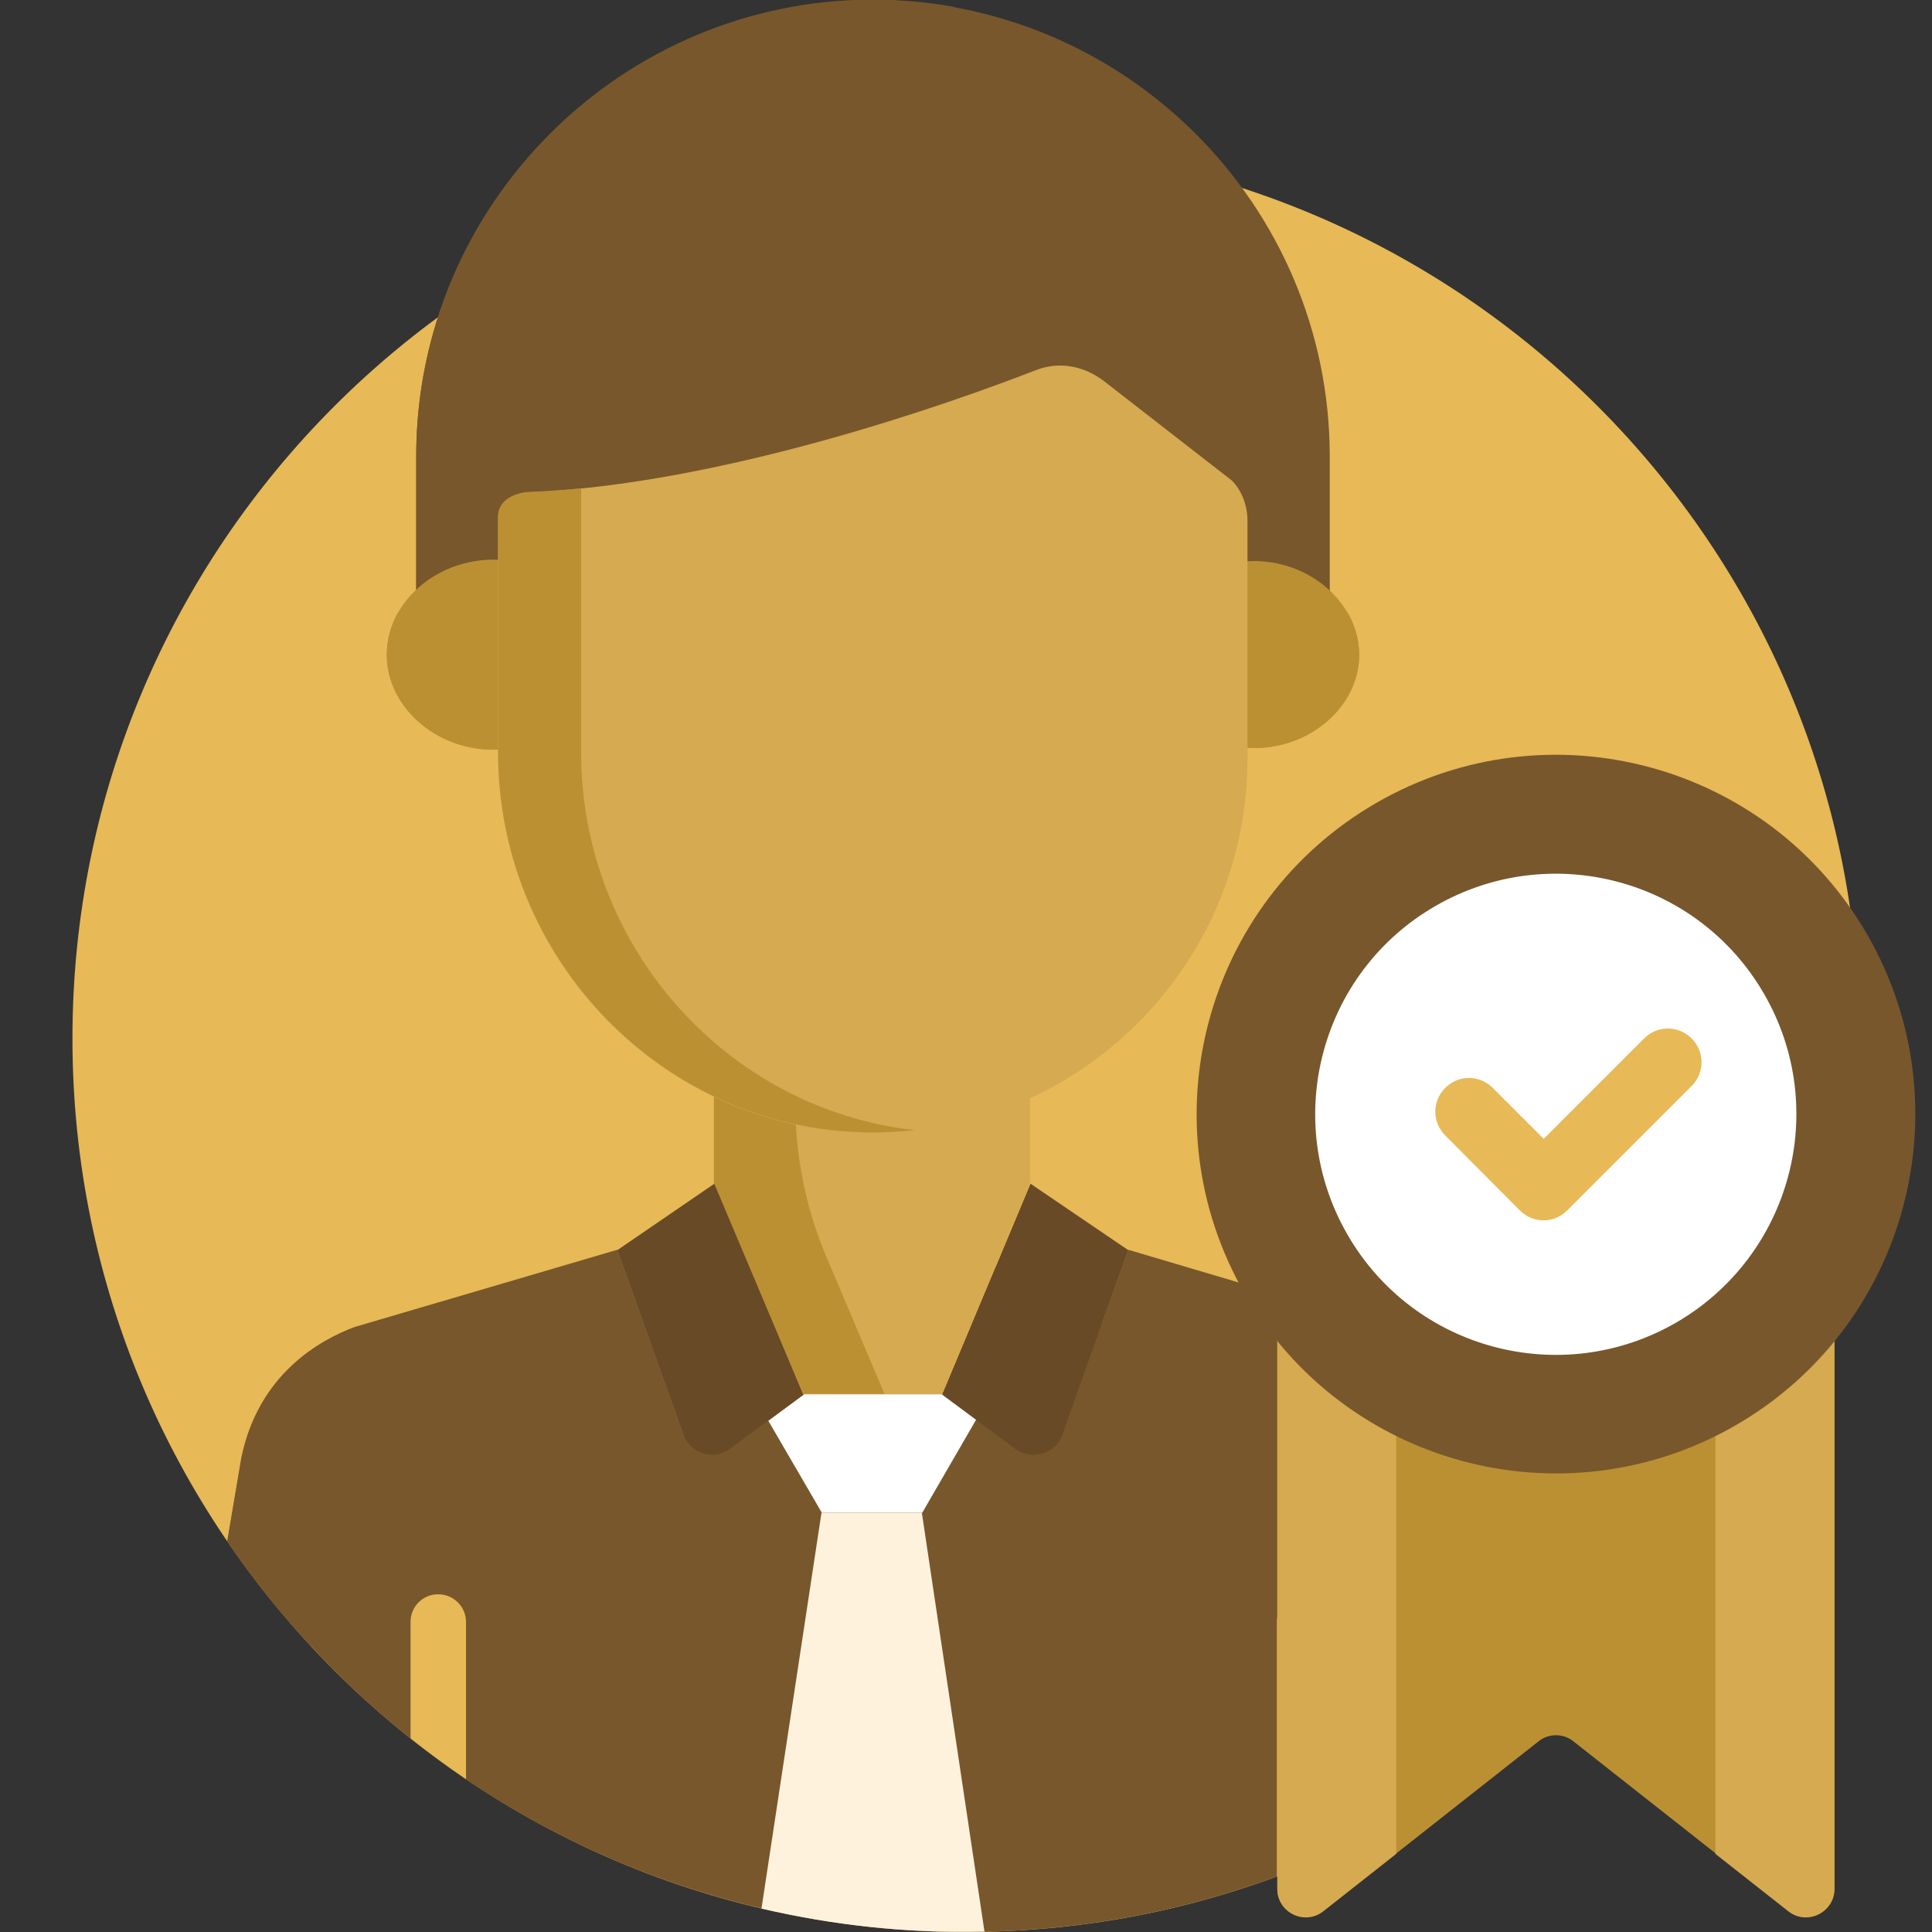
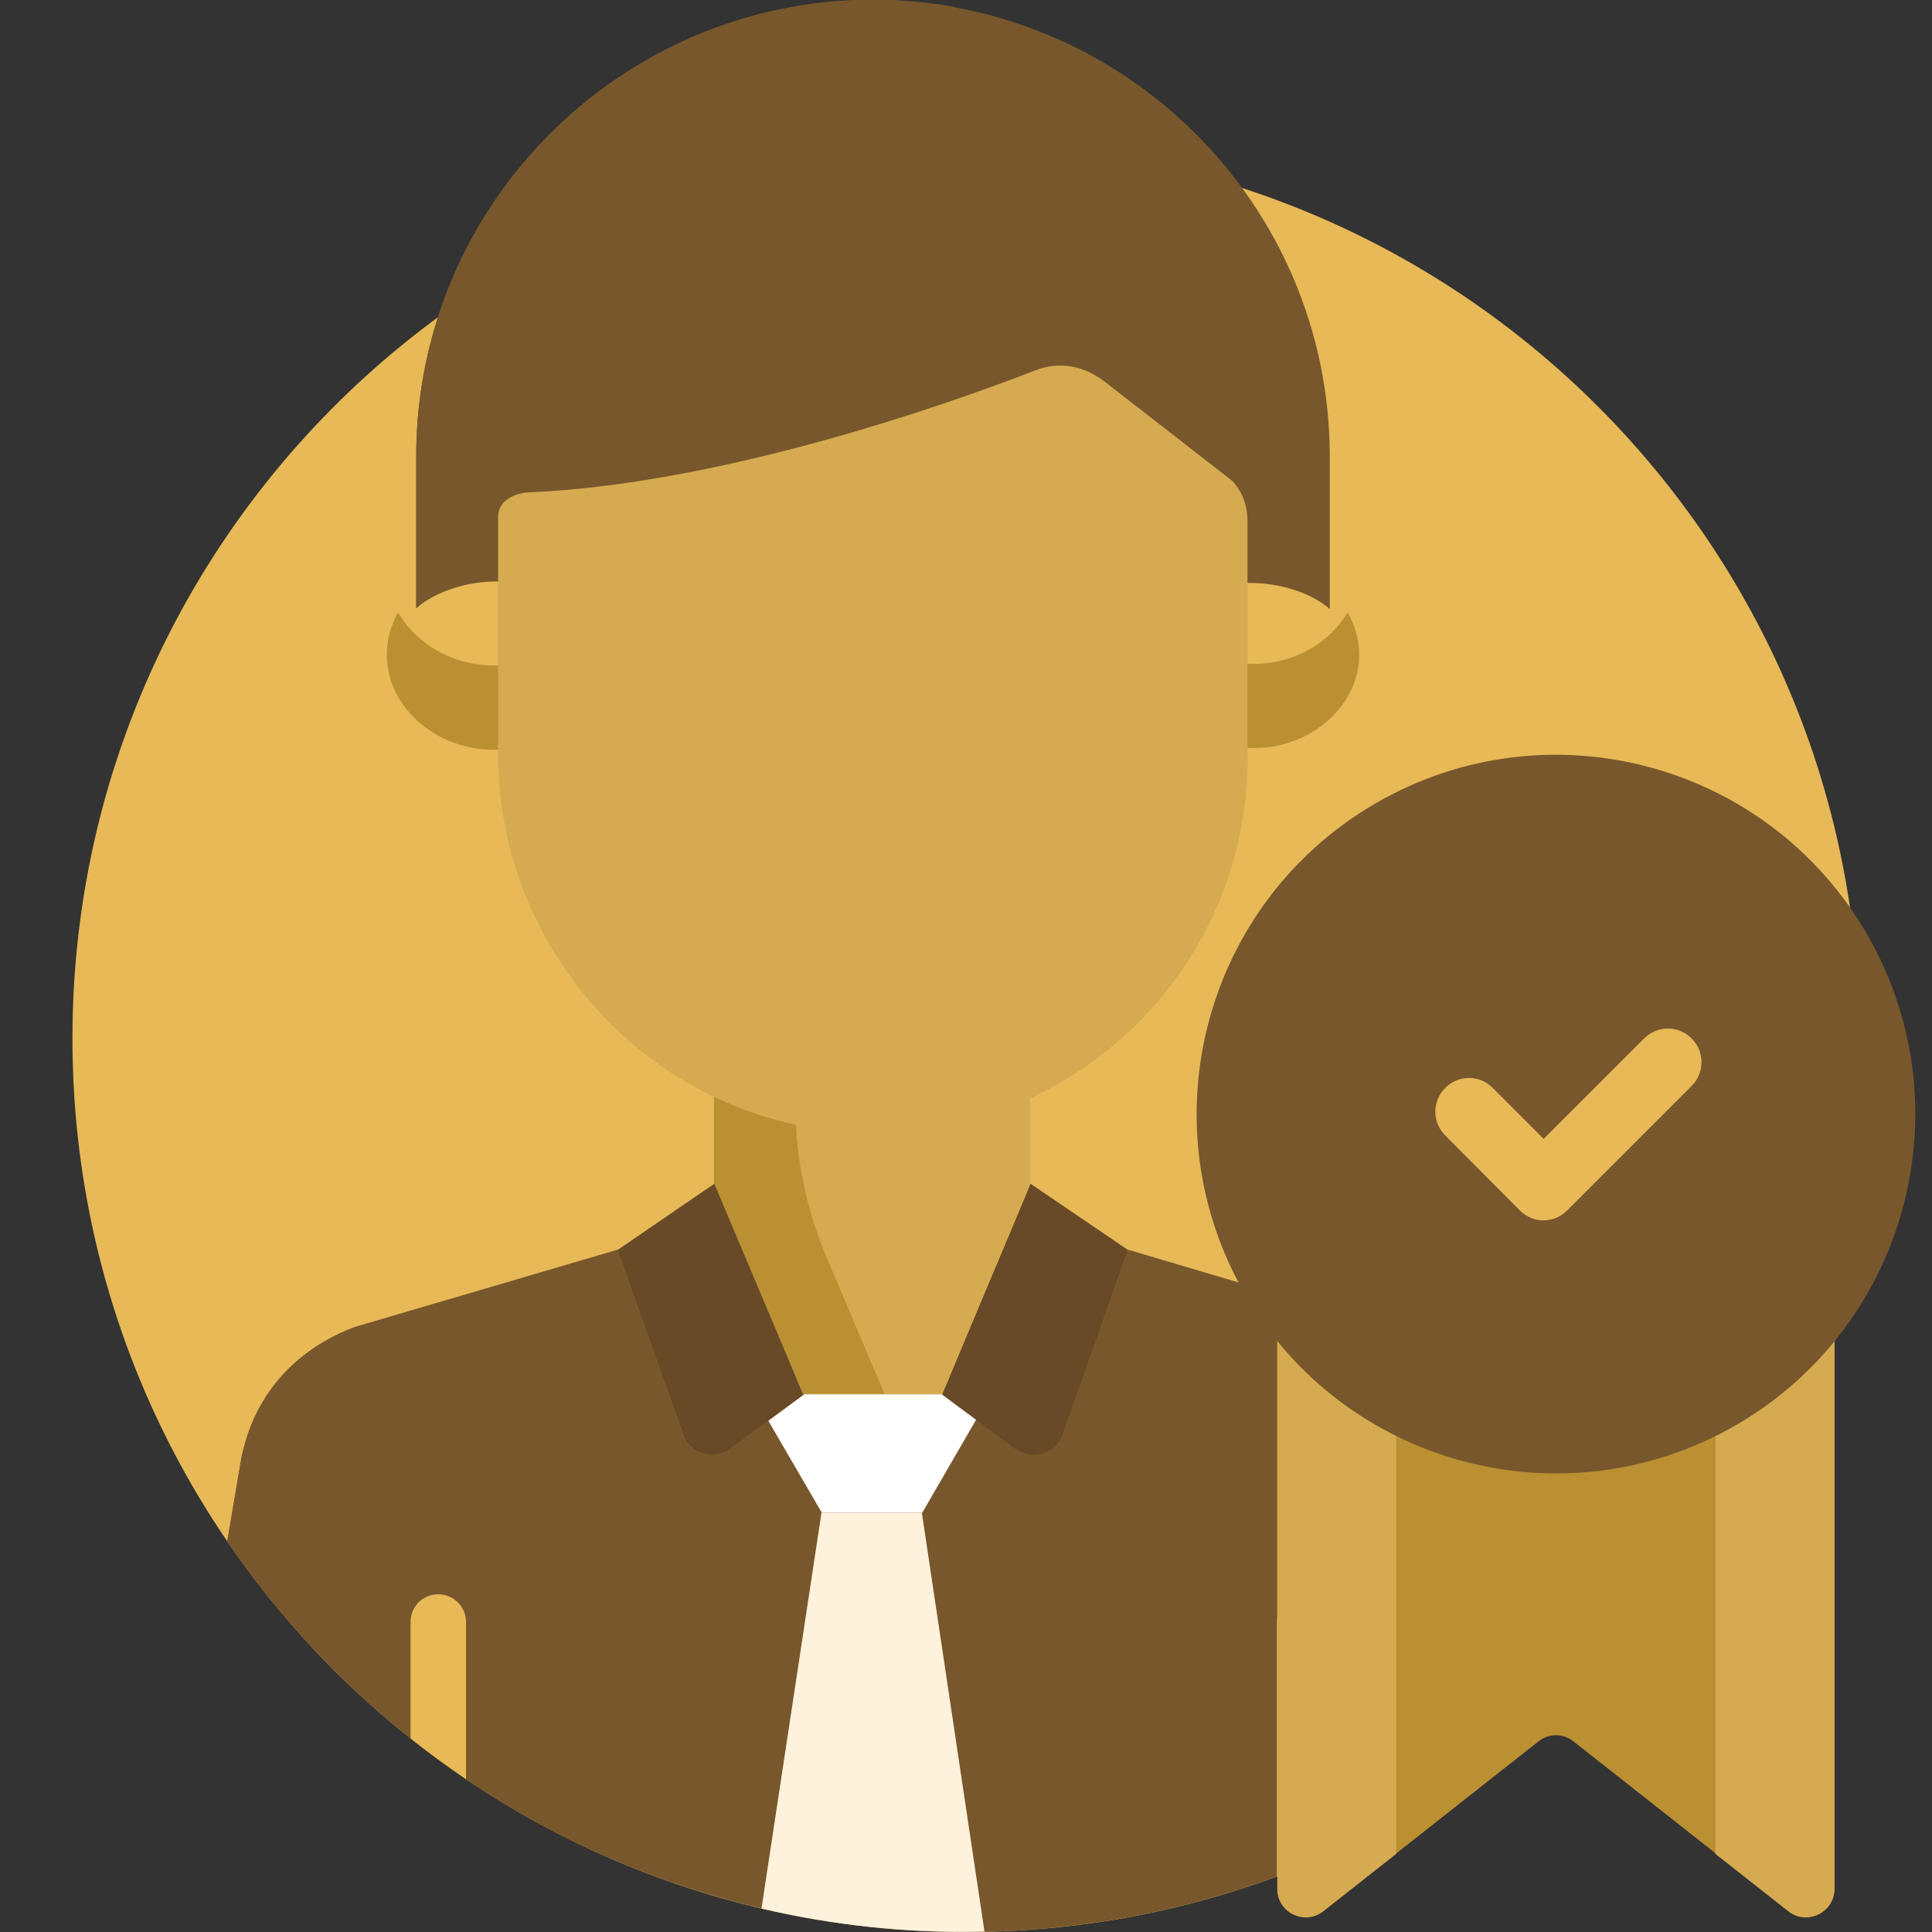
<svg xmlns="http://www.w3.org/2000/svg" id="Слой_1" x="0px" y="0px" viewBox="0 0 512 512" style="enable-background:new 0 0 512 512;" xml:space="preserve">
  <rect x="0" y="0" width="512" height="512" fill="#333333" stroke="none" />
  <style type="text/css"> .st0{fill:#E7B957;} .st1{fill:#78572C;} .st2{fill:#BB9033;} .st3{fill:#684A27;} .st4{fill:#D5AA50;} .st5{fill:#FFFFFF;} .st6{fill:#FFF2DC;} </style>
  <g>
    <path class="st0" d="M492.8,275.2C492.8,406,386.8,512,256,512S19.2,406,19.2,275.2S125.2,38.3,256,38.3S492.8,144.4,492.8,275.2z" />
    <path class="st1" d="M409.7,455.3c-5.3-32.3-10.9-66.7-11.3-68.7c-5.3-26.9-29.9-34.8-29.9-34.8L299,331.2 c-3.4,9.5-11.8,33.1-17.4,48.8c-1.9,5.2-8.2,7.1-12.6,3.8l-19.3-14.3H213l-0.2-0.1l0.1,0.1l-19.3,14.3c-4.4,3.3-10.8,1.4-12.6-3.8 l-17.4-48.8c-3.7,1.1-69.7,20.5-69.7,20.5c-9,3.4-25.5,12.5-29.9,34.8l-3.7,21.9C140.7,526.3,303.8,545.8,409.7,455.3L409.7,455.3z " />
    <path class="st1" d="M63.9,386.6l-3.7,21.9c6.7,9.8,14.1,19.1,22.3,27.9l9.2-58.6c3.8-18.8,16-28.3,25.2-32.8l-23,6.8 C84.8,355.1,68.4,364.2,63.9,386.6z" />
    <path class="st1" d="M134,154.2V140c0-6.1,7.7-6.6,7.7-6.6l0,0c51.5-2,109.9-23.5,132.8-32.4c5.9-2.3,12.5-1.4,18.2,3l31.7,26.2 c0,0,4.3,3.8,4.3,11v13.4c8.5-0.7,18.3,2,23.7,6.8v-40.4C352.4,54.3,298.1,0,231.3,0S110.3,54.3,110.3,121v40.2 C115.7,156.4,125.4,153.5,134,154.2z" />
    <path class="st1" d="M154.1,132.5v-11.5c0-59.3,42.8-108.7,99.2-119.1c-7.2-1.3-14.5-2-21.9-2c-66.7,0-121.1,54.3-121.1,121v40.2 c5.4-4.8,15.1-7.7,23.7-7.1V140c0-6.1,7.7-6.6,7.7-6.6l0,0C145.8,133.2,149.9,132.9,154.1,132.5L154.1,132.5z" />
-     <path class="st2" d="M133,148.4c-16.2-1.2-30.5,10.6-30.5,25.1c0,14.4,14.2,26.3,30.5,25.1V148.4z M329.7,148.8v49.3 c16.2,1.5,30.5-10.3,30.5-24.6C360.1,159.1,345.8,147.4,329.7,148.8z" />
    <path class="st2" d="M105.5,162.3c-1.9,3.4-3,7.2-3,11.2c0,14.4,14.2,26.3,30.5,25.1v-22.3C121.2,177.1,110.6,171.1,105.5,162.3 L105.5,162.3z M329.7,175.8v22.3c16.2,1.5,30.5-10.3,30.5-24.6c0-4-1.1-7.8-3.1-11.2C352,171,341.3,176.9,329.7,175.8L329.7,175.8z " />
    <path class="st3" d="M273.1,313.7l-23.4,55.9l19.3,14.3c4.4,3.3,10.8,1.4,12.6-3.8l17.4-48.8L273.1,313.7z" />
    <path class="st4" d="M236,297.1c-16.7,0.8-32.6-2.7-46.8-9.4v26l17,40.2l6.7,15.6h36.7l23.4-55.9v-25.6 C261.7,293.3,249.2,296.5,236,297.1z" />
    <path class="st2" d="M219,333.1c-5.1-12.1-7.9-25-8.2-38.1c-7.5-1.6-14.7-4.1-21.6-7.4v26l17,40.2l6.7,15.6h21.5 C213.3,319.6,220.6,336.9,219,333.1L219,333.1z" />
    <path class="st5" d="M213,369.6l-9.4,6.9l0,0l14.2,24.4h26.6l14.3-24.7l-9-6.7H213L213,369.6z" />
    <path class="st6" d="M260.9,511.9l-16.6-111h-26.6l-15.9,104.9C220.7,510.2,240.3,512.4,260.9,511.9L260.9,511.9z" />
    <path class="st0" d="M116.1,422.5c-4.1,0-7.3,3.3-7.3,7.3c0,0,0,0,0,0v30.9c4.8,3.8,9.7,7.4,14.7,10.8v-41.7 C123.5,425.8,120.2,422.5,116.1,422.5C116.1,422.5,116.1,422.5,116.1,422.5z M345.7,422.5c-4.1,0-7.3,3.3-7.3,7.3c0,0,0,0,0,0v67.5 c5-1.8,9.9-3.8,14.7-6v-61.4C353.1,425.8,349.8,422.5,345.7,422.5C345.7,422.5,345.7,422.5,345.7,422.5L345.7,422.5z" />
    <path class="st4" d="M326.4,127.3l-33.7-26.2c-5.7-4.4-12.3-5.3-18.2-3v0c-22.9,8.9-83.3,30.3-134.8,32.4l0,0c0,0-7.7,0.5-7.7,6.6 v62.4c0,56.9,47.2,103.3,104,100.6c52.7-2.5,94.6-45.9,94.6-99.2v-62.6C330.7,131.1,326.4,127.3,326.4,127.3L326.4,127.3z" />
-     <path class="st2" d="M154,199.4v-70c-4.8,0.5-9.6,0.8-14.3,1l0,0c0,0-7.7,0.5-7.7,6.6v62.4c0,56.9,47.2,103.3,104,100.6 c2.1-0.1,4.3-0.3,6.4-0.5C192.8,294,154,251,154,199.4L154,199.4z" />
    <path class="st3" d="M264,335.5l-14.3,34.1l19.3,14.3c4.4,3.3,10.8,1.4,12.6-3.8l10.2-28.7C279.7,360.2,262.5,350.7,264,335.5z M189.3,313.7l23.6,55.9l-19.3,14.3c-4.4,3.3-10.8,1.4-12.6-3.8l-17.4-48.8L189.3,313.7z" />
    <path class="st2" d="M338.5,347v153.5c0,6.3,7.2,9.8,12.2,5.9l57-44.9c2.7-2.2,6.6-2.2,9.3,0l57,44.9c4.9,3.9,12.2,0.4,12.2-5.9 V347C448,393.7,376.7,393.8,338.5,347L338.5,347z" />
    <path class="st4" d="M454.6,372.2v119.1l19.3,15.2c4.9,3.9,12.2,0.4,12.2-5.9V347C477.5,357.6,466.8,366.1,454.6,372.2z M370,372.2 v119.1l-19.3,15.2c-4.9,3.9-12.2,0.4-12.2-5.9V347C347.1,357.6,357.8,366.1,370,372.2z" />
    <path class="st1" d="M364.7,212.8c-45.5,26.3-61.1,84.5-34.8,130.1c26.3,45.5,84.5,61.1,130.1,34.8c45.5-26.3,61.1-84.5,34.8-130.1 C468.5,202.1,410.3,186.5,364.7,212.8z" />
-     <path class="st5" d="M467.5,263.4c-17.6-30.5-56.6-40.9-87.1-23.3c-30.5,17.6-40.9,56.6-23.3,87.1c17.6,30.5,56.6,40.9,87.1,23.3 C474.7,332.8,485.1,293.8,467.5,263.4z" />
    <path class="st0" d="M402.8,320.8L383,300.9c-3.5-3.5-3.5-9.1,0-12.6c0,0,0,0,0,0c3.5-3.5,9.1-3.5,12.6,0c0,0,0,0,0,0l13.5,13.5 l26.6-26.6c3.5-3.5,9.1-3.5,12.6,0c3.5,3.5,3.5,9.1,0,12.6l-32.9,32.9C411.9,324.3,406.3,324.3,402.8,320.8L402.8,320.8z" />
  </g>
  <path class="st0" d="M-84.1,158.4c0-9.2-7.4-16.6-16.6-16.6h-165.7c-9.2,0-16.6,7.4-16.6,16.6v165.7c0,9.2,7.4,16.6,16.6,16.6h165.7 c9.2,0,16.6-7.4,16.6-16.6V158.4z" />
  <path class="st4" d="M-84.1,158.4c0-9.2-7.4-16.6-16.6-16.6c-37.5,0-128.3,0-165.7,0c-9.2,0-16.6,7.4-16.6,16.6V175h198.9V158.4z" />
  <path class="st4" d="M-150.4,141.9h-66.3v58c0,4.6,3.7,8.3,8.3,8.3h49.7c4.6,0,8.3-3.7,8.3-8.3 C-150.4,182.1-150.4,141.9-150.4,141.9z" />
-   <path class="st4" d="M-100.7,299.3c0-4.6-3.7-8.3-8.3-8.3h-16.6c-4.6,0-8.3,3.7-8.3,8.3v16.6c0,4.6,3.7,8.3,8.3,8.3h16.6 c4.6,0,8.3-3.7,8.3-8.3V299.3z" />
-   <path class="st4" d="M-150.4,299.3c0-4.6-3.7-8.3-8.3-8.3h-16.6c-4.6,0-8.3,3.7-8.3,8.3v16.6c0,4.6,3.7,8.3,8.3,8.3h16.6 c4.6,0,8.3-3.7,8.3-8.3V299.3z" />
  <path class="st1" d="M-266.4,340.7c27.5,0,49.7-22.3,49.7-49.7s-22.3-49.7-49.7-49.7c-27.5,0-49.7,22.3-49.7,49.7 S-293.9,340.7-266.4,340.7z" />
  <path class="st5" d="M-290,296.8l11.7,11.7c3.2,3.2,8.5,3.2,11.7,0l23.4-23.4c3.2-3.2,3.2-8.5,0-11.7c-3.2-3.2-8.5-3.2-11.7,0 l-17.6,17.6l-5.9-5.9c-3.2-3.2-8.5-3.2-11.7,0C-293.2,288.3-293.2,293.6-290,296.8z" />
  <path class="st2" d="M-216.7,141.9h66.3V175h-66.3V141.9z" />
</svg>